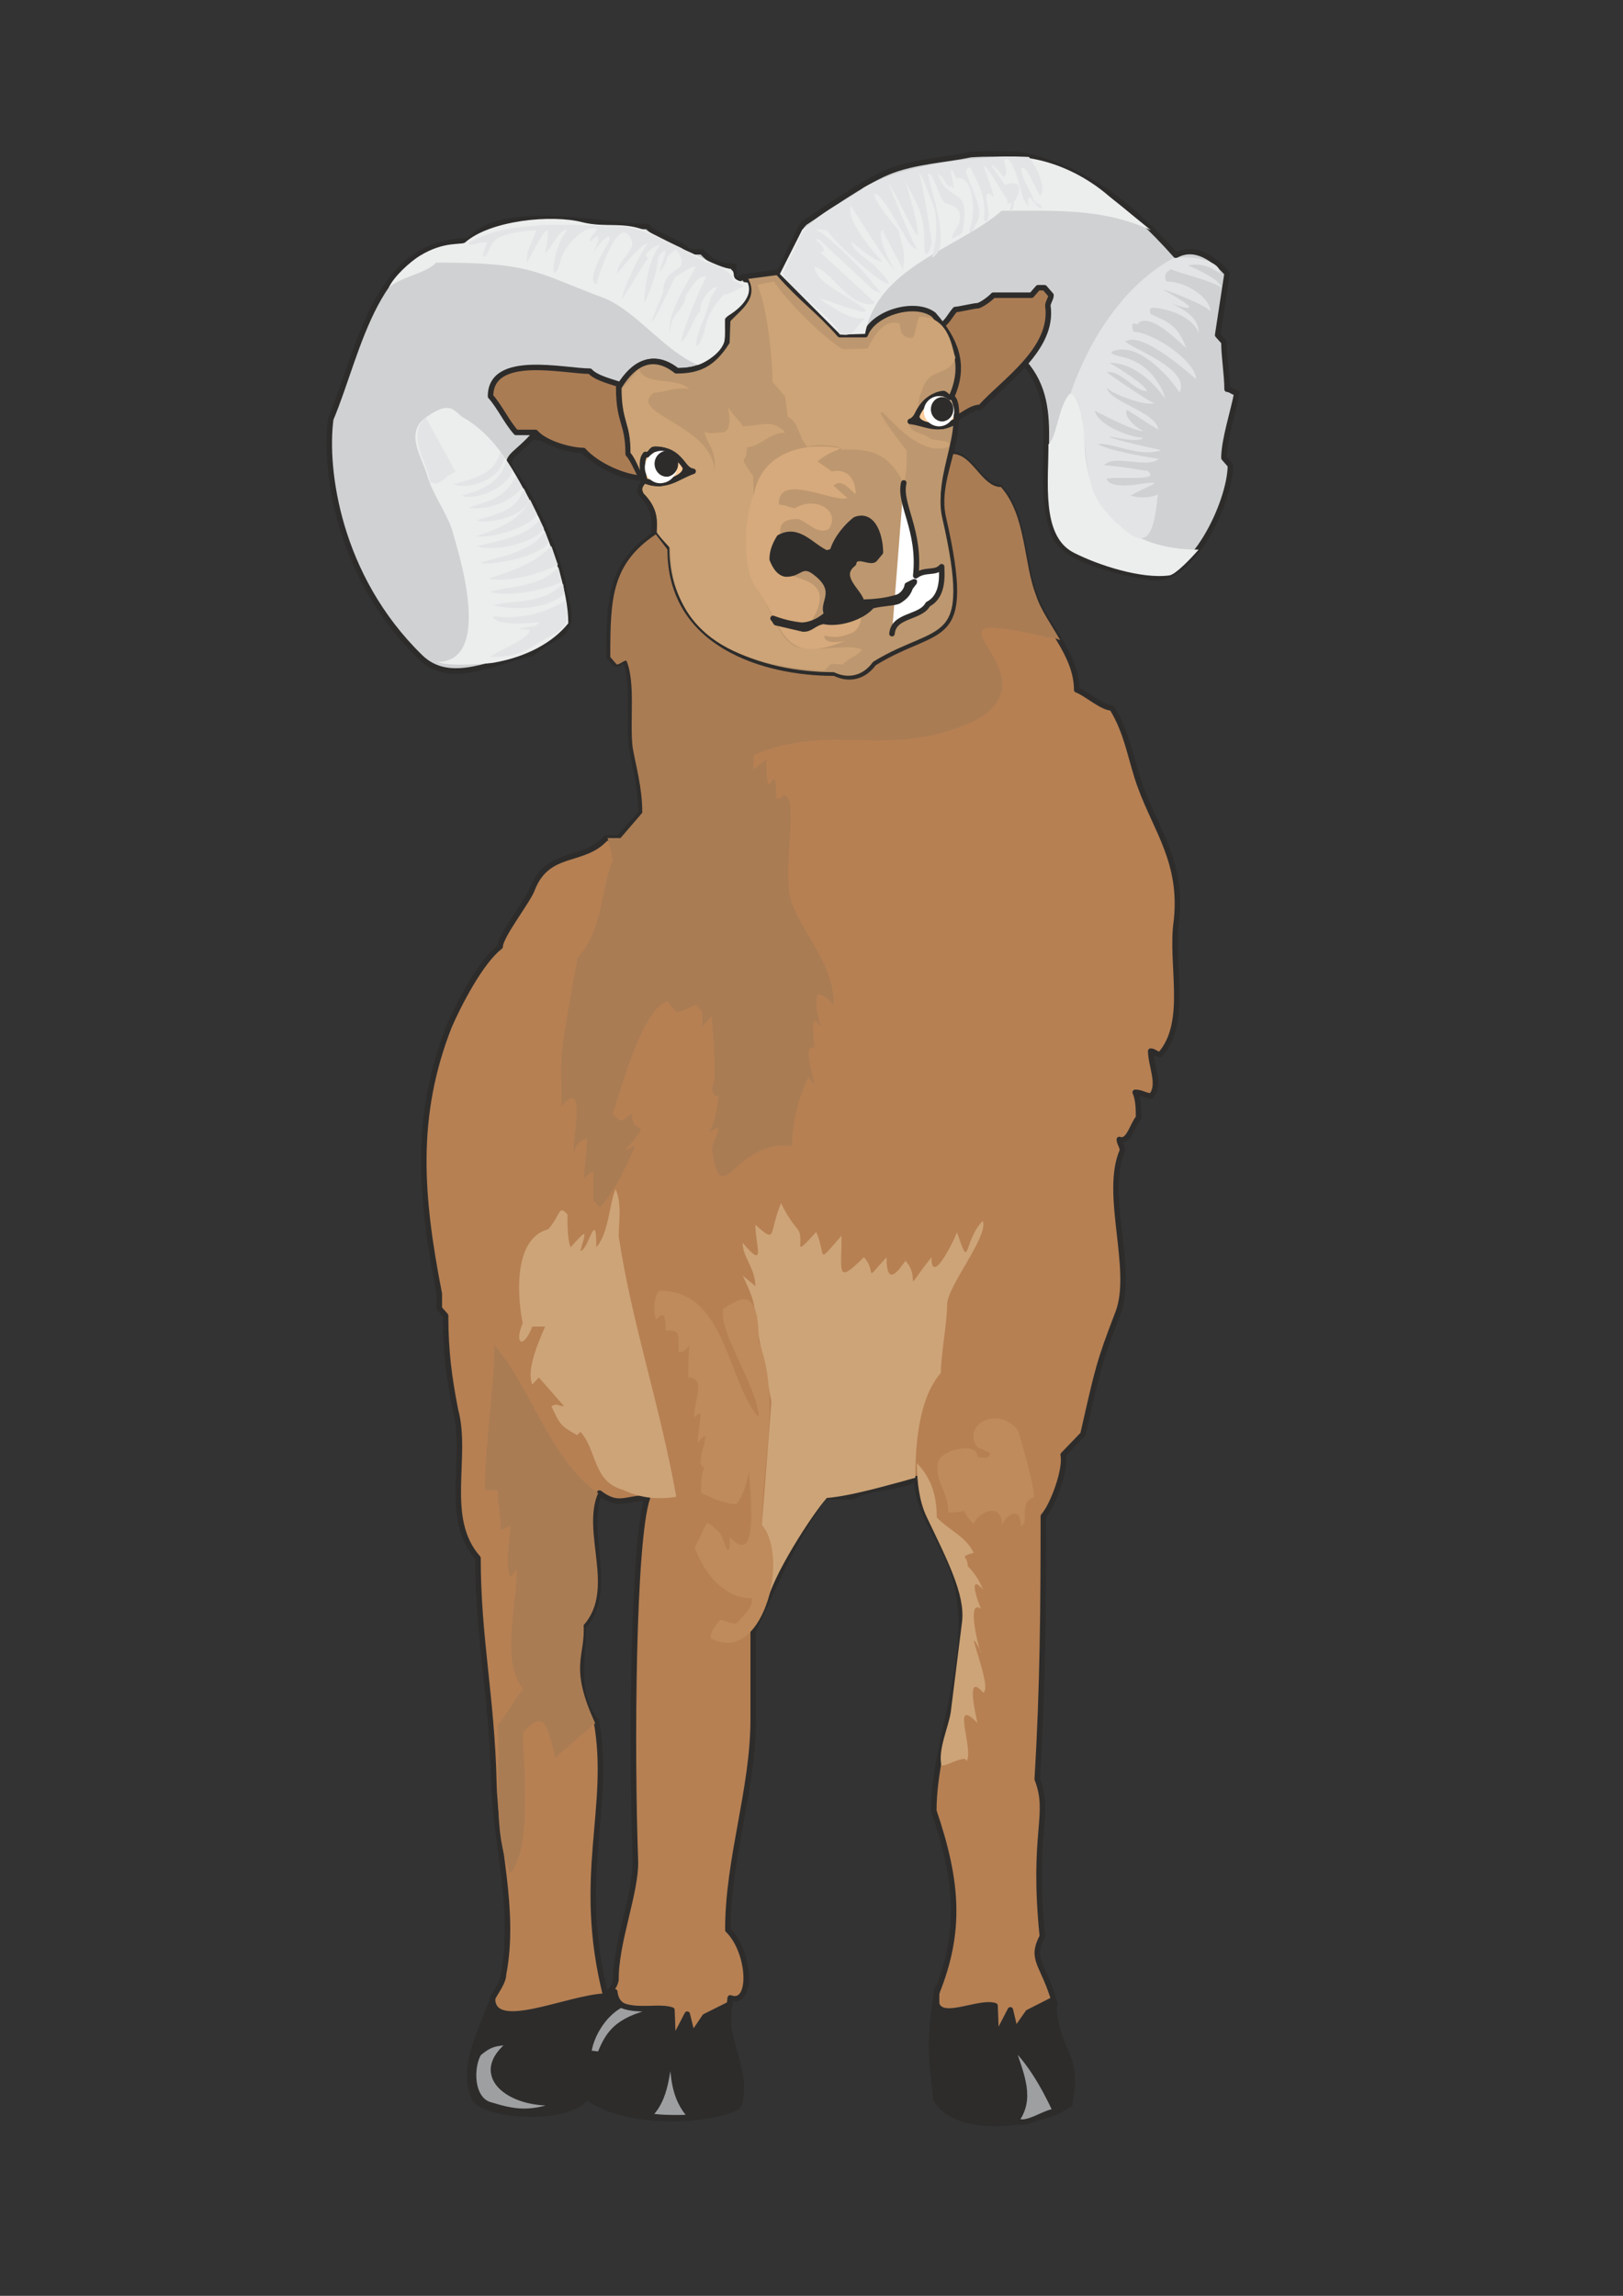
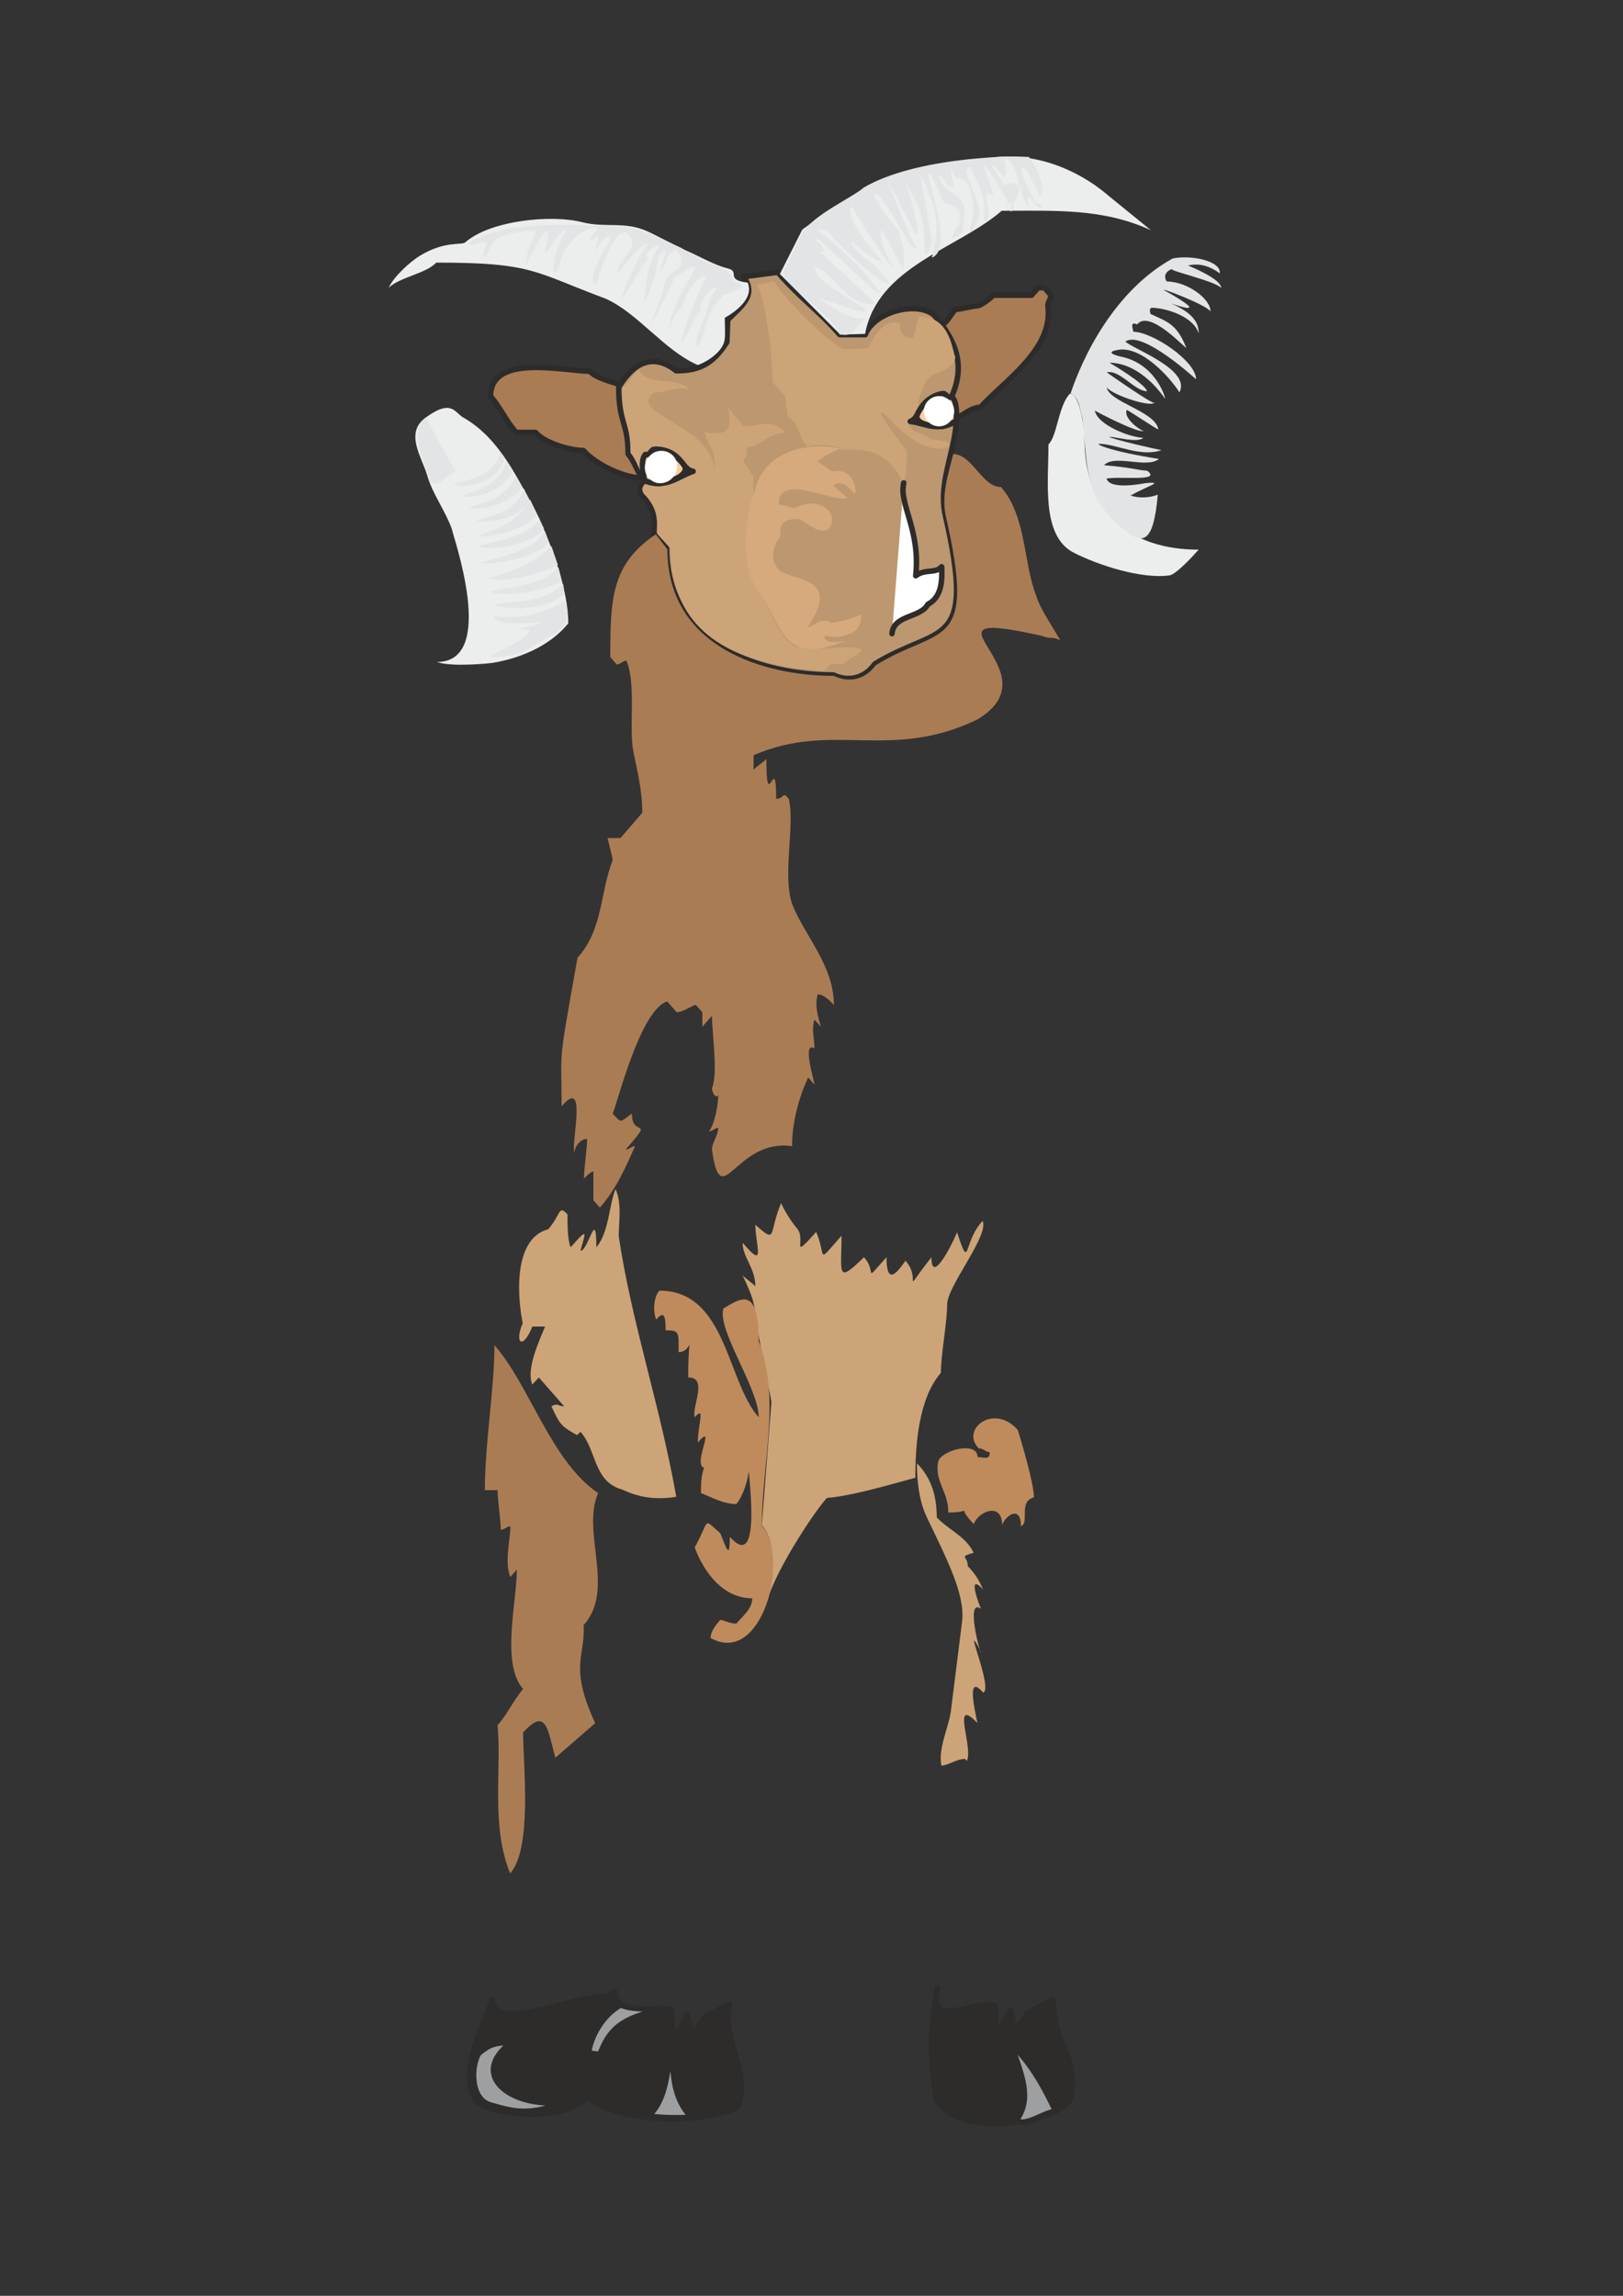
<svg xmlns="http://www.w3.org/2000/svg" height="841.89pt" viewBox="0 0 595.276 841.89" width="595.276pt" version="1.1" id="66373600-f612-11ea-8bda-dcc15c148e23">
  <rect x="0" y="0" width="595.276" height="841.89" fill="#333333" stroke="none" />
  <g>
-     <path style="stroke-linejoin:round;stroke:#2d2c2b;stroke-linecap:round;stroke-miterlimit:10.433;stroke-width:2.016;fill:#cfd1d2;" d="M 349.406,145.113 C 354.518,133.377 350.558,124.953 342.422,115.809 335.51,110.553 320.318,115.161 317.366,123.153 L 308.294,123.441 C 300.878,115.017 293.03,109.113 285.614,100.473 L 293.894,83.049 295.118,81.681 C 303.326,76.353 316.214,67.065 325.646,63.105 335.006,59.145 347.39,58.569 355.958,56.697 362.006,56.265 367.838,56.481 372.518,56.481 395.99,60.441 413.63,73.761 431.27,93.633 438.398,89.673 445.382,95.001 450.062,100.257 L 446.606,122.865 448.91,125.457 C 448.91,130.785 450.062,137.409 450.062,142.737 451.286,142.737 452.438,144.033 453.662,144.033 452.438,150.729 448.91,161.313 448.91,167.937 L 451.286,170.673 C 451.286,183.849 437.174,214.449 421.838,211.785 414.782,210.417 390.158,206.457 386.558,195.801 378.35,173.265 390.95,150.297 375.614,132.945 L 349.406,145.113 Z M 230.894,166.425 L 195.254,160.089 C 188.198,167.937 183.59,167.649 189.35,174.561 195.254,182.049 205.982,205.953 206.918,216.681 212.246,234.753 204.398,231.297 195.254,239.577 181.358,242.385 165.23,251.817 154.142,240.945 123.83,211.425 118.862,171.969 121.31,153.681 131.894,128.481 137.654,88.305 171.782,88.305 184.67,73.761 221.03,83.049 237.446,83.049 241.046,87.009 249.254,88.305 252.71,92.337 L 257.462,92.337 C 260.918,96.297 264.518,97.593 269.198,97.593 L 269.198,102.921 273.086,101.481 C 278.342,108.753 271.286,112.785 267.254,117.393 L 266.966,125.385 C 261.854,133.593 256.67,135.969 248.39,135.969 237.95,127.689 230.822,136.185 227.366,142.017 227.366,155.265 230.822,154.761 230.894,166.425 L 230.894,166.425 Z" />
    <path style="stroke-linejoin:round;stroke:#2d2c2b;stroke-linecap:round;stroke-miterlimit:10.433;stroke-width:2.016;fill:#aa7c54;" d="M 349.766,153.825 C 353.222,152.457 356.102,149.361 359.63,149.361 367.838,140.073 386.63,128.121 384.326,112.137 384.326,110.841 385.478,109.545 385.478,108.249 L 383.102,105.513 380.726,105.513 378.35,108.249 364.31,108.249 C 363.158,109.545 359.63,112.137 358.406,112.137 357.254,112.137 351.566,113.505 350.342,113.505 348.038,116.169 347.246,118.905 343.646,120.201 L 349.766,153.825 Z M 236.078,175.353 C 229.022,175.353 218.726,170.529 213.974,165.201 209.294,165.201 199.862,162.609 196.406,158.577 L 189.278,158.577 C 185.75,154.617 183.446,149.361 179.918,145.329 179.918,129.489 206.918,136.113 216.35,136.113 218.726,138.777 224.846,140.073 228.302,141.369 L 236.078,175.353 Z" />
    <path style="stroke-linejoin:round;stroke:#2d2c2b;stroke-linecap:round;stroke-miterlimit:10.433;stroke-width:2.016;fill:#bd976f;" d="M 272.726,101.481 C 277.982,108.753 270.926,112.857 266.894,117.393 L 266.606,125.457 C 261.422,133.593 256.31,135.969 248.03,135.969 237.59,127.761 230.39,136.185 226.934,142.089 226.934,155.265 230.39,154.761 230.39,166.497 232.766,169.161 233.846,173.481 236.15,176.145 235.934,177.873 233.846,178.737 235.286,181.401 240.182,186.225 240.182,190.113 239.822,195.657 L 244.502,200.985 C 244.502,236.841 279.782,247.497 305.63,247.497 311.246,250.161 317.15,248.721 320.894,243.465 344.726,228.849 358.118,238.857 346.742,189.033 344.942,181.257 347.03,173.625 348.758,166.281 350.486,158.937 351.998,151.881 349.118,145.257 354.23,133.665 350.486,124.593 342.422,115.377 335.51,110.193 320.318,114.729 317.366,122.721 L 308.006,122.721 C 299.798,113.433 294.686,110.481 285.254,99.825 L 272.726,101.481 Z" />
    <path style="fill:#cda477;" d="M 228.158,142.521 C 228.158,155.697 231.254,154.401 231.254,166.065 233.63,168.801 234.71,173.625 237.086,176.217 236.798,178.017 234.638,178.377 236.078,180.969 240.902,185.865 241.406,190.257 241.046,195.801 L 246.014,201.201 C 246.014,237.057 277.262,244.401 302.246,245.985 305.486,243.033 303.326,243.393 309.158,243.681 311.534,241.017 313.91,241.017 316.214,238.281 311.534,235.689 298.574,239.649 291.518,236.985 284.534,233.025 282.158,221.073 277.478,215.817 L 276.254,174.633 C 270.134,165.633 273.95,171.249 273.95,163.977 278.558,163.977 282.158,158.649 288.062,158.649 283.31,153.321 279.278,156.273 272.294,156.273 272.294,154.977 266.894,150.729 266.894,148.137 267.038,150.585 269.414,158.649 264.23,158.649 261.566,158.649 259.622,159.369 258.398,158.073 258.902,162.753 262.862,164.049 262.07,173.337 262.358,155.985 229.382,151.665 239.822,144.033 243.422,144.033 249.254,141.441 252.782,142.809 248.462,137.841 236.654,141.873 234.35,135.393 L 228.158,142.521 Z M 283.814,103.209 C 289.286,111.273 302.174,123.945 309.086,128.049 311.462,128.049 317.006,127.833 318.23,127.833 320.534,123.225 324.206,116.745 329.966,118.689 330.326,121.713 330.83,123.945 334.574,123.945 335.726,123.945 336.302,116.097 337.454,116.097 348.614,116.097 349.262,128.769 350.414,131.073 348.398,138.489 340.334,134.025 338.03,143.745 336.302,145.689 337.238,155.409 333.134,154.041 333.134,159.441 338.822,158.289 341.198,160.953 345.158,161.889 349.55,161.313 347.822,163.905 335.15,168.369 321.974,146.625 323.198,151.953 324.35,154.617 331.406,163.905 332.558,165.201 332.558,169.233 332.558,174.489 331.406,177.153 325.718,165.849 319.094,164.481 308.51,164.913 309.59,163.473 298.502,162.537 296.198,163.905 292.67,160.305 293.174,154.833 288.926,152.817 L 287.918,145.329 283.31,140.001 C 283.31,130.713 281.294,112.353 277.766,104.433 L 283.814,103.209 Z" />
    <path style="fill:#d6aa7c;" d="M 308.294,164.409 C 293.822,161.745 279.206,166.641 276.614,181.041 273.158,188.457 271.79,206.745 276.974,215.097 287.558,228.849 285.83,244.761 309.95,235.041 306.206,235.761 302.03,235.761 302.39,233.097 306.566,234.033 308.51,233.601 312.83,231.945 315.206,230.505 315.926,227.841 315.926,225.249 312.11,227.265 308.51,227.697 305.054,228.489 301.67,226.257 298.79,228.921 295.91,230.433 309.086,211.425 291.446,213.225 285.83,209.121 281.726,205.089 283.958,199.689 286.334,196.593 285.182,190.905 289.214,190.329 292.742,190.329 296.486,191.553 299.87,196.233 303.974,194.001 308.51,187.521 299.366,181.617 291.518,186.369 290.366,186.369 288.062,185.073 285.686,185.073 284.966,172.905 305.99,184.569 310.814,182.625 L 305.702,178.089 C 309.086,174.849 312.686,181.041 313.838,181.041 313.838,175.785 310.814,171.609 305.126,172.905 L 299.798,169.161 C 303.11,166.713 303.974,166.353 308.294,164.409 L 308.294,164.409 Z" />
    <path style="stroke-linejoin:round;stroke:#2d2c2b;stroke-linecap:round;stroke-miterlimit:10.433;stroke-width:2.016;fill:#ffffff;" d="M 331.478,177.081 C 329.606,184.857 337.67,194.289 335.87,211.137 339.398,208.473 343.07,210.489 345.374,207.825 345.374,210.489 346.31,218.553 340.334,221.577 337.67,226.689 327.806,225.321 327.158,232.377" />
-     <path style="stroke-linejoin:round;stroke:#2d2c2b;stroke-linecap:round;stroke-miterlimit:10.433;stroke-width:2.016;fill:#b68053;" d="M 380.438,652.425 C 382.454,618.945 382.67,589.425 382.67,556.017 386.198,552.057 391.094,538.737 389.942,533.481 L 397.214,525.921 C 402.758,501.513 403.046,499.713 410.174,481.137 416.006,465.225 404.702,437.721 411.686,421.881 411.686,420.441 410.534,419.145 410.534,417.849 414.062,419.145 415.286,412.521 417.59,409.857 417.59,407.193 417.59,403.233 416.366,400.569 418.814,400.569 419.966,401.865 422.27,401.865 425.798,397.905 422.054,390.705 422.054,385.449 423.206,385.449 424.43,386.745 425.51,386.745 436.094,374.793 429.182,353.697 431.486,337.785 433.862,316.545 424.214,304.665 418.382,288.753 414.854,279.393 413.63,268.809 407.798,259.593 404.198,259.593 398.366,254.193 394.91,252.969 394.91,239.577 383.102,228.993 379.646,218.337 374.894,206.529 376.046,189.177 366.686,178.593 359.702,178.593 356.246,166.713 349.19,166.569 347.462,173.697 344.798,181.689 346.526,189.465 357.974,239.289 344.51,229.281 320.678,243.969 316.934,249.153 311.102,250.593 305.414,247.929 279.566,247.929 244.358,237.345 244.358,201.489 L 240.11,195.945 C 223.766,206.889 223.406,219.777 223.406,241.017 L 225.782,243.609 C 226.934,243.609 228.158,242.313 229.31,242.313 232.766,250.305 230.462,264.849 231.686,274.209 232.766,280.833 235.142,288.753 235.142,298.041 L 226.934,307.329 222.254,307.329 C 213.974,316.617 201.086,311.361 195.254,325.905 194.03,329.865 183.446,343.185 183.446,347.145 176.39,352.473 168.182,368.385 164.726,376.377 151.766,409.425 154.142,438.657 161.126,474.441 L 161.126,479.841 163.43,482.433 C 163.43,495.681 164.726,505.041 167.03,516.993 171.782,534.273 162.35,556.737 175.31,571.353 175.31,600.513 180.422,622.617 181.142,653.649 181.646,675.537 189.278,700.161 184.67,723.993 184.67,726.657 182.294,729.753 180.71,732.633 180.206,743.217 183.302,745.017 189.494,762.729 193.238,773.385 213.398,767.193 210.014,763.737 210.95,751.281 211.454,738.609 222.182,731.841 211.022,687.633 224.486,663.009 218.726,631.113 210.518,621.753 213.974,608.577 213.974,596.553 225.782,583.377 213.974,562.137 219.878,547.521 226.934,552.849 229.238,549.321 237.446,549.321 232.118,564.801 231.542,641.265 233.054,682.449 233.414,693.681 225.71,712.545 225.926,726.081 224.486,733.209 212.462,736.521 212.462,743.433 L 211.094,753.009 211.094,763.377 C 215.774,780.009 268.982,777.849 271.43,771.081 272.654,758.265 265.166,754.233 267.83,732.633 276.254,735.801 275.246,715.785 266.966,707.721 266.894,681.945 276.254,656.097 276.254,630.609 L 276.254,598.137 C 285.182,578.841 290.582,565.593 302.39,548.889 L 312.686,548.889 C 319.742,544.857 329.174,546.153 336.23,542.193 336.23,554.073 345.59,564.729 349.118,575.313 359.702,603.249 342.494,636.225 342.494,664.017 351.35,690.081 352.646,708.225 343.502,730.905 343.502,756.825 343.862,758.481 356.894,771.441 372.302,779.721 384.974,777.201 392.462,771.441 393.398,755.097 384.182,747.825 386.918,734.649 382.598,719.673 377.702,718.953 382.31,710.025 378.422,671.649 385.55,665.601 380.438,652.425 L 380.438,652.425 Z" />
    <path style="stroke-linejoin:round;stroke:#2d2c2b;stroke-linecap:round;stroke-miterlimit:10.433;stroke-width:2.016;fill:#2d2c2b;" d="M 350.558,154.545 C 343.502,158.505 339.542,155.193 333.854,154.545 337.742,153.177 336.518,146.553 345.23,144.537 347.246,143.817 346.958,146.265 349.118,145.545 350.342,148.137 351.062,151.017 350.558,154.545 L 350.558,154.545 Z M 236.726,176.361 C 244.718,179.097 248.318,174.849 254.222,172.833 249.902,172.257 250.046,165.057 240.686,164.769 238.382,164.481 239.102,167.073 236.726,166.641 235.934,169.593 235.646,172.761 236.726,176.361 L 236.726,176.361 Z" />
    <path style="stroke-linejoin:round;stroke:#2d2c2b;stroke-linecap:round;stroke-miterlimit:10.433;stroke-width:2.016;fill:#fbcc9c;" d="M 345.806,156.345 C 348.83,155.481 348.254,155.553 350.63,154.401 350.918,152.745 351.134,147.129 349.118,145.617 347.462,145.977 347.606,145.113 346.094,144.321 341.414,144.609 337.382,149.217 336.23,152.601 336.23,155.841 342.422,156.345 345.806,156.345 L 345.806,156.345 Z M 241.91,177.369 C 238.526,177.153 239.174,177.081 236.582,176.361 235.934,174.633 234.782,168.729 236.654,166.785 238.382,166.929 238.166,165.993 239.606,164.841 244.502,164.121 249.614,168.081 251.342,171.393 251.846,174.849 245.438,176.721 241.91,177.369 L 241.91,177.369 Z" />
    <path style="fill:#eceded;" d="M 384.542,162.969 C 384.614,176.649 381.806,196.449 393.758,202.641 402.614,207.177 418.526,212.433 428.966,210.993 431.27,210.561 436.598,205.017 439.622,201.561 414.278,201.561 397.502,187.665 397.79,160.377 397.79,157.641 396.062,144.321 392.462,144.321 388.142,148.713 387.782,159.945 384.542,162.969 L 384.542,162.969 Z M 422.126,84.417 C 404.486,76.353 387.35,77.289 367.406,77.289 351.422,91.185 321.902,97.665 317.294,122.433 L 308.222,122.721 286.046,100.473 294.254,84.201 C 321.614,63.969 334.07,61.233 356.606,59.217 374.966,53.889 393.83,60.729 406.79,71.961 L 422.126,84.417 Z M 255.662,133.737 C 243.494,128.337 233.99,114.873 222.182,109.545 195.83,99.753 195.686,96.297 159.974,96.297 156.518,100.257 146.15,101.769 142.55,105.585 144.35,101.409 150.542,95.937 153.782,93.921 163.07,88.161 169.262,90.033 170.63,88.881 179.774,80.817 202.382,78.513 213.758,81.537 222.254,83.625 228.95,81.105 237.158,84.705 239.03,85.425 250.118,91.329 252.062,92.049 256.166,93.849 262.286,97.305 266.75,98.385 271.862,99.537 265.598,102.633 274.238,103.641 276.758,109.689 268.982,114.801 265.814,116.529 265.814,118.689 266.174,123.585 265.598,125.457 263.942,130.857 255.23,134.529 255.662,133.737 L 255.662,133.737 Z M 160.262,242.745 C 182.582,242.745 166.094,196.521 165.734,194.001 163.286,187.233 158.606,181.041 156.734,174.489 154.79,167.649 148.238,158.793 156.158,153.105 165.734,146.121 166.814,151.377 169.91,153.105 183.662,160.881 190.43,176.721 197.702,189.897 202.454,200.625 208.43,216.393 208.43,228.561 202.814,235.617 193.022,240.945 180.998,243.033 180.422,243.177 165.734,244.761 160.262,242.745 L 160.262,242.745 Z" />
    <path style="fill:#aa7c54;" d="M 388.862,234.753 C 385.622,229.065 381.734,223.737 380.006,218.337 375.326,206.457 376.478,189.177 367.118,178.593 360.134,178.593 356.678,166.641 349.622,166.497 347.822,173.697 345.158,181.689 346.958,189.537 358.334,239.289 344.87,229.281 321.182,243.969 317.366,249.153 311.534,250.593 305.846,247.857 279.998,247.857 244.79,237.273 244.79,201.489 L 240.542,195.945 C 224.198,206.889 223.838,219.705 223.838,240.945 L 226.214,243.681 C 227.366,243.681 228.59,242.241 229.742,242.241 233.198,250.233 230.894,264.921 232.046,274.137 233.198,280.833 235.574,288.753 235.574,298.041 L 227.582,307.329 223.046,307.329 C 222.254,305.889 224.702,314.097 224.702,315.465 220.022,327.417 221.246,340.665 211.814,351.249 204.47,392.433 205.982,383.145 205.982,405.681 215.63,394.377 209.366,419.289 210.662,422.889 210.662,420.297 213.038,417.633 215.342,417.633 215.342,421.593 214.19,428.217 214.19,432.249 214.19,432.249 216.494,429.585 217.646,429.585 L 217.646,440.169 220.022,442.833 C 225.926,436.137 229.454,428.217 232.91,420.297 231.758,420.297 230.606,421.593 229.454,421.593 240.47,408.921 231.758,417.705 231.758,408.345 227.366,411.441 228.158,412.161 224.702,408.345 226.142,405.753 234.71,370.257 244.718,367.233 L 248.174,371.193 C 250.55,371.193 254.078,368.529 255.23,368.529 L 257.606,371.193 257.606,376.521 261.134,372.489 C 261.134,379.113 263.438,393.657 261.134,399.057 261.134,400.353 262.286,402.945 263.438,401.649 263.438,404.313 262.286,412.233 259.982,414.897 261.134,414.897 262.286,413.601 263.438,413.601 263.438,416.337 261.134,418.929 261.134,421.593 264.518,445.569 269.558,417.345 290.51,420.297 290.51,411.801 292.886,402.729 296.414,395.097 L 298.718,397.761 C 298.718,396.393 294.038,381.705 298.718,384.441 298.718,380.409 297.566,377.817 298.718,373.929 L 301.094,376.521 C 299.942,372.489 298.718,368.529 299.942,364.641 302.246,364.641 304.622,367.233 305.846,368.529 305.846,353.985 295.19,343.401 290.51,331.449 286.91,320.793 291.662,302.217 289.286,292.929 286.766,289.905 287.99,292.929 284.678,292.929 284.678,274.353 281.078,299.769 281.078,278.313 279.926,279.609 277.55,280.977 276.398,282.273 L 276.398,276.945 C 305.486,264.345 326.222,279.249 358.334,263.913 388.502,246.129 331.19,221.793 382.094,233.169 385.622,234.537 385.118,233.169 388.862,234.753 L 388.862,234.753 Z M 218.294,631.905 L 203.678,644.577 C 200.798,633.777 200.294,626.073 191.87,635.289 191.87,647.313 195.326,677.769 187.118,686.985 180.062,669.849 183.95,649.401 182.51,632.625 186.038,628.737 188.414,623.337 191.87,619.377 183.662,610.089 189.566,587.553 189.566,575.601 L 187.19,578.265 C 184.886,572.937 187.19,565.017 187.19,559.689 186.038,559.689 184.886,560.985 183.662,560.985 183.662,557.025 182.51,550.401 182.51,546.441 L 177.83,546.441 C 177.83,529.161 181.358,509.217 181.358,493.305 194.246,507.921 202.094,535.857 219.374,547.521 213.11,561.993 225.854,582.729 214.046,595.977 214.766,607.569 208.574,610.737 218.294,631.905 L 218.294,631.905 Z" />
    <path style="fill:#cda477;" d="M 282.95,514.041 L 279.422,559.257 C 286.046,567.177 282.23,580.713 281.366,587.697 282.95,578.697 297.422,555.873 303.254,549.321 312.83,548.529 327.662,544.065 335.726,541.905 335.726,529.953 336.878,512.817 345.086,503.457 345.086,496.833 347.39,484.953 347.39,478.329 347.39,471.705 362.798,453.129 360.422,447.729 353.15,455.217 355.958,466.953 350.99,451.761 351.782,450.825 341.63,473.073 341.63,461.049 330.038,475.665 338.318,469.185 332.126,462.345 330.47,464.361 325.142,473.361 325.142,461.049 316.214,470.841 321.902,466.377 316.862,461.049 306.638,471.057 308.654,466.953 308.654,453.129 299.078,464.001 303.254,460.833 299.366,451.761 289.502,462.705 295.91,454.497 292.31,450.465 290.006,447.729 287.63,443.769 286.478,441.177 281.798,452.337 285.182,456.441 277.046,449.097 277.046,456.729 281.15,466.089 272.366,455.721 272.366,461.049 277.046,465.009 277.046,471.705 275.894,470.409 273.518,468.969 272.366,467.601 274.742,473.073 277.046,476.961 277.046,483.585 L 282.95,514.041 Z M 336.302,536.577 C 341.846,542.265 343.574,548.961 343.574,556.449 348.038,561.129 354.23,563.361 357.11,569.409 351.422,571.137 354.95,570.345 354.95,574.305 357.83,577.257 359.198,579.705 360.566,582.873 354.086,575.817 359.846,590.361 359.846,590.001 353.798,585.465 359.846,608.073 359.846,605.769 352.142,591.297 364.598,619.593 360.566,620.673 353.222,612.033 359.054,633.129 358.406,631.761 349.262,622.329 356.174,638.889 354.95,644.721 354.95,645.009 354.662,645.369 354.662,645.801 L 353.942,645.009 C 350.774,645.009 347.678,647.457 345.302,647.457 343.934,641.409 348.038,633.129 348.758,627.513 L 352.862,594.681 C 354.086,584.601 347.102,571.425 339.83,556.161 337.238,550.617 336.302,543.705 336.302,536.577 L 336.302,536.577 Z M 248.03,548.889 C 242.198,515.697 231.686,485.241 226.934,453.345 226.934,448.017 228.158,441.393 225.782,436.065 223.406,441.393 223.406,451.977 218.726,457.377 218.726,442.329 215.846,458.673 212.894,458.673 214.55,452.337 216.278,449.457 209.294,457.377 208.142,454.641 208.142,449.313 208.142,445.353 204.758,441.537 205.694,445.569 201.086,450.753 187.334,454.497 190.214,478.113 191.726,485.241 188.558,492.513 191.726,495.249 195.254,486.465 L 199.934,486.465 C 197.63,491.865 192.878,502.449 195.254,507.705 L 197.63,505.113 206.918,515.697 C 204.614,515.697 204.614,514.329 202.238,515.697 205.406,522.393 205.622,522.897 211.67,526.281 L 212.894,525.057 C 218.942,531.753 217.502,543.201 228.158,546.225 233.99,548.889 239.822,550.185 248.03,548.889 L 248.03,548.889 Z" />
    <path style="fill:#bf8b5c;" d="M 373.31,524.409 C 374.39,527.865 379.214,543.849 379.214,549.105 373.31,550.689 377.774,558.321 374.462,559.689 374.462,551.841 368.846,555.585 367.55,559.257 367.55,550.473 358.55,554.433 357.182,558.897 349.982,551.553 357.974,554.649 347.822,554.649 347.822,546.801 342.782,543.489 344.078,536.073 345.086,531.825 358.55,528.225 358.55,534.345 360.998,534.345 363.014,535.569 363.014,532.545 361.646,532.545 360.638,531.105 358.982,531.105 352.07,524.121 364.67,514.401 373.31,524.409 L 373.31,524.409 Z M 241.838,473.289 C 266.462,473.289 266.462,506.409 278.27,519.729 278.27,509.073 263.006,487.833 265.31,479.841 271.142,476.457 278.27,470.769 278.27,491.793 286.478,513.033 279.422,536.937 279.422,559.473 289.934,571.425 279.422,611.241 260.63,600.657 260.63,597.993 263.006,595.401 264.158,594.033 265.31,594.033 267.686,595.401 270.062,595.401 272.366,592.665 275.894,590.001 275.894,586.113 265.31,586.113 258.254,576.753 254.798,567.465 260.63,556.953 257.534,556.593 264.158,562.209 266.318,567.321 267.686,572.505 267.686,563.577 280.502,577.977 273.59,535.137 274.67,538.233 274.67,542.337 272.366,548.889 270.062,551.553 265.31,551.553 260.63,548.889 257.102,547.521 257.102,544.929 257.102,540.969 258.254,538.233 253.862,537.081 263.006,521.097 255.95,528.945 255.95,522.393 258.83,515.121 254.798,519.729 253.646,515.769 259.838,505.113 252.422,505.113 252.422,485.601 254.726,495.825 248.894,495.825 248.894,488.553 249.326,487.833 244.142,487.833 244.142,482.865 243.71,480.417 240.686,483.873 239.534,481.209 239.534,475.953 241.838,473.289 L 241.838,473.289 Z" />
    <path style="stroke-linejoin:round;stroke:#2d2c2b;stroke-linecap:round;stroke-miterlimit:10.433;stroke-width:2.016;fill:#2d2c2b;" d="M 343.934,728.817 C 339.542,744.801 357.902,733.209 364.958,735.513 L 365.39,747.033 370.574,737.025 372.374,744.657 377.054,737.961 386.27,733.281 C 387.206,753.297 395.558,752.073 392.678,769.281 390.446,777.561 351.998,785.337 343.214,769.713 342.854,760.785 339.47,752.433 343.934,728.817 L 343.934,728.817 Z M 225.494,730.401 C 226.502,740.409 239.462,734.793 246.446,737.097 L 246.878,748.617 252.062,738.609 253.934,746.241 258.542,739.473 267.758,734.865 C 264.014,746.457 276.11,761.217 270.35,772.737 257.75,779.073 219.95,779.649 211.166,764.025 209.726,752.937 209.726,738.969 225.494,730.401 L 225.494,730.401 Z M 180.638,733.425 C 181.574,745.449 208.214,732.561 222.038,731.985 210.446,736.737 207.062,756.969 214.262,770.001 206.198,778.353 175.454,775.761 173.798,768.921 169.334,758.481 175.598,746.385 180.638,733.425 L 180.638,733.425 Z" />
    <path style="stroke-linejoin:round;stroke:#2d2c2b;stroke-linecap:round;stroke-miterlimit:10.433;stroke-width:2.016;fill:#9e9fa1;" d="M 372.734,777.633 C 378.422,769.641 375.11,761.793 370.79,749.553 377.414,755.601 382.67,764.529 387.206,774.249 383.03,774.465 376.478,779.937 372.734,777.633 L 372.734,777.633 Z M 237.878,775.905 C 244.79,769.569 244.286,759.057 246.23,752.937 247.238,761.361 246.734,768.993 253.574,776.481 249.398,776.625 242.486,776.769 237.878,775.905 L 237.878,775.905 Z M 227.726,735.225 C 221.102,738.681 216.494,747.033 215.918,752.793 216.062,752.937 222.542,753.873 220.238,752.793 223.406,744.945 227.15,739.833 243.278,736.881 238.382,736.377 232.046,737.241 227.726,735.225 L 227.726,735.225 Z M 175.598,752.937 C 172.646,757.689 172.502,769.569 179.558,771.801 188.99,774.681 194.75,775.761 207.422,770.721 188.27,773.601 171.206,761.217 187.55,748.977 181.214,748.977 179.198,749.985 175.598,752.937 L 175.598,752.937 Z" />
-     <path style="fill:#e3e4e5;" d="M 410.318,192.417 C 406.718,189.177 403.55,185.721 401.246,180.897 397.79,171.321 398.222,163.041 396.998,153.249 396.062,150.153 395.846,145.833 392.678,144.177 399.374,124.665 412.118,104.649 430.118,94.785 436.742,93.417 447.902,95.577 447.398,100.257 444.806,98.313 440.63,96.153 435.734,97.377 437.534,98.097 447.902,102.417 447.902,105.585 445.742,103.137 429.326,99.393 429.902,98.745 430.19,98.457 425.87,99.753 427.886,103.209 436.238,103.353 444.302,110.193 443.942,114.225 442.934,111.921 424.214,104.865 427.166,106.521 441.566,114.585 435.95,113.577 429.614,111.273 434.078,113.361 439.91,116.457 439.622,122.289 437.966,116.169 427.67,112.857 422.27,112.857 421.334,113.793 421.91,113.721 421.91,115.089 428.03,117.969 431.63,118.689 435.086,127.545 434.798,127.905 421.55,113.217 417.086,118.977 413.918,117.465 415.934,121.569 415.646,121.641 422.918,121.785 438.686,132.513 438.686,139.065 438.974,139.425 419.03,120.849 412.766,125.241 415.07,127.761 437.102,135.537 432.566,143.889 429.398,138.705 418.382,126.249 409.526,128.409 404.342,129.417 411.614,130.929 412.118,131.001 424.502,134.169 427.742,146.697 427.238,146.121 422.702,139.569 415.214,133.017 406.934,133.017 408.23,133.737 420.182,140.937 420.686,143.457 416.15,143.457 410.75,135.465 405.926,136.545 405.926,136.545 424.43,149.649 423.638,147.561 421.694,149.793 405.926,143.889 405.926,141.801 406.142,147.345 423.854,150.729 424.862,157.497 423.35,156.849 415.502,151.521 413.27,150.297 411.83,153.609 418.958,158.289 419.606,158.073 416.798,158.793 401.534,150.585 401.534,150.585 402.686,156.057 414.926,160.521 419.318,160.521 417.446,162.609 409.094,160.161 406.862,160.161 407.222,160.953 425.726,165.129 426.014,165.057 418.382,167.793 409.238,162.753 403.19,162.753 401.606,162.753 406.718,165.417 425.078,168.297 420.542,171.969 408.806,166.425 404.918,170.601 414.854,171.393 417.086,172.401 420.758,172.617 426.302,176.721 411.038,174.561 405.854,175.497 407.15,179.889 419.534,177.225 420.326,177.153 427.526,176.505 420.326,178.377 414.926,181.617 412.838,181.113 418.526,183.777 424.646,181.401 422.99,200.193 418.814,200.409 410.318,192.417 L 410.318,192.417 Z M 307.79,122.433 C 307.07,117.321 288.278,104.937 287.126,100.113 L 294.254,85.425 C 298.718,78.513 312.254,72.681 316.79,68.793 334.646,58.281 367.982,56.913 377.414,57.561 378.278,58.713 384.47,68.001 381.518,71.889 379.142,68.073 376.406,60.369 374.678,61.665 374.246,64.689 378.134,70.233 379.214,73.401 380.15,75.417 383.03,74.697 381.662,76.425 378.782,74.985 376.478,68.433 377.198,75.777 376.982,75.561 374.894,72.393 375.254,72.537 374.174,69.369 371.942,58.281 369.062,58.353 366.758,58.497 370.718,62.025 368.126,64.977 368.414,65.265 363.59,59.073 363.734,61.017 364.742,62.025 367.622,66.705 368.558,67.785 378.278,64.689 371.51,75.201 372.014,73.545 371.582,75.201 371.726,78.513 370.358,77.217 372.014,70.521 369.494,77.793 369.35,72.897 367.334,70.881 363.014,61.593 360.566,60.657 360.71,60.801 364.958,71.961 364.31,72.249 359.558,67.425 362.942,77.793 362.654,78.657 362.078,82.617 360.71,81.465 360.854,79.161 361.934,72.681 358.334,66.129 355.886,61.377 354.518,61.377 355.022,61.809 354.23,62.745 357.614,72.969 361.502,77.721 357.47,82.977 357.326,84.129 354.518,87.657 356.102,82.833 357.686,77.505 357.326,64.257 350.63,65.265 346.742,55.977 350.198,70.377 350.054,68.937 349.694,69.441 349.046,67.065 348.398,68.793 346.166,66.489 345.878,64.689 344.006,63.825 347.75,75.417 356.246,66.849 353.006,85.065 352.862,86.001 350.126,86.721 349.55,87.441 348.182,87.585 351.854,81.825 351.71,82.401 353.294,76.209 349.982,75.561 346.742,74.481 344.654,73.617 342.422,62.745 340.334,63.753 340.55,67.353 349.838,91.761 341.702,94.497 343.214,91.185 344.438,79.881 342.134,74.697 341.27,72.969 338.462,64.185 336.878,63.249 338.03,64.113 341.774,89.097 341.846,88.881 340.622,93.417 339.038,94.929 339.038,90.681 339.038,77.793 337.238,77.001 331.766,65.769 332.414,67.209 337.454,83.985 336.518,86.289 333.998,83.769 328.742,70.881 325.862,67.209 325.862,67.209 336.158,93.489 336.806,91.257 333.854,91.473 332.63,87.441 331.262,85.353 330.11,83.913 322.334,69.009 320.606,71.313 320.75,73.689 328.094,82.977 329.606,84.489 331.046,91.329 332.27,91.401 331.19,98.889 330.542,97.305 324.71,86.865 323.774,84.273 320.75,85.713 327.518,98.457 328.166,98.817 325.502,97.233 312.11,75.417 312.11,75.417 309.95,80.385 320.462,92.769 323.702,95.937 321.11,96.153 313.982,90.105 312.326,88.521 311.75,91.329 319.094,95.865 320.678,97.305 320.534,97.161 330.614,107.313 323.558,102.993 319.958,101.265 305.918,88.521 303.83,84.921 303.182,83.985 299.366,84.345 298.502,83.625 297.35,82.401 310.742,91.401 322.982,107.313 321.614,107.097 322.982,107.529 320.174,106.233 320.174,106.233 301.67,88.953 301.67,88.953 300.518,87.441 299.726,87.657 298.646,87.729 298.646,87.369 304.838,92.193 300.734,92.625 294.902,86.793 323.846,113.865 320.606,110.625 320.606,111.057 320.39,111.345 320.102,111.561 310.742,112.209 305.414,99.609 298.862,97.809 298.502,98.961 299.582,100.041 299.87,100.689 301.526,104.505 317.078,112.209 317.51,113.793 318.23,116.025 305.486,110.697 299.582,109.113 298.358,107.313 310.67,118.329 317.366,116.601 313.046,120.201 313.694,123.945 307.79,122.433 L 307.79,122.433 Z M 272.87,104.865 C 270.926,105.801 267.758,107.961 265.526,107.961 262.718,111.129 259.982,114.441 258.974,118.905 256.67,129.417 253.214,129.345 257.102,119.409 258.686,115.953 259.91,111.993 260.99,108.321 266.894,101.625 256.814,106.809 256.814,114.009 254.006,117.249 252.782,122.721 249.974,125.457 249.542,122.865 257.174,104.577 259.046,101.625 256.238,100.041 252.926,106.665 251.486,108.321 251.486,113.721 245.798,114.297 245.798,122.001 244.214,115.449 252.206,103.929 255.158,97.809 252.566,97.809 250.262,100.329 247.526,101.625 247.814,101.481 231.686,134.745 243.206,107.313 243.206,96.513 254.726,100.833 248.03,91.473 246.95,92.121 245.51,93.345 244.646,94.281 244.646,95.865 242.99,98.745 241.91,99.681 241.91,98.169 247.094,87.081 241.334,94.281 241.334,99.105 238.526,106.737 236.294,111.129 236.438,105.153 238.022,94.497 242.126,89.889 240.758,89.385 234.35,94.281 237.95,94.281 236.582,95.937 229.742,107.313 228.086,109.833 228.086,106.953 234.638,92.697 237.662,89.241 235.214,88.881 226.358,100.401 226.358,100.401 226.358,95.865 231.974,92.769 231.974,88.953 227.582,75.993 219.518,100.833 218.798,104.217 214.262,103.065 223.118,89.025 223.046,89.241 225.062,84.489 221.318,86.793 217.574,92.841 217.574,92.697 222.47,82.617 216.566,88.593 215.486,87.225 219.014,84.993 219.014,83.841 215.342,82.185 207.638,88.881 205.838,94.857 201.734,108.825 201.806,91.545 208.07,84.417 205.55,83.121 202.094,91.545 199.862,92.913 202.67,79.521 200.366,83.049 193.166,96.513 193.094,91.113 195.11,89.241 196.766,84.417 178.838,85.569 180.998,89.601 178.478,93.345 175.814,96.441 178.118,89.673 178.766,88.953 175.31,88.233 172.07,91.185 172.07,88.953 180.71,84.057 190.07,83.121 199.862,82.473 204.902,82.473 219.806,82.401 222.47,83.121 231.83,81.681 241.406,87.153 249.83,90.897 249.758,90.897 258.326,96.009 258.902,96.153 261.566,96.657 268.334,98.961 268.838,102.921 269.414,102.921 272.582,104.865 272.87,104.865 L 272.87,104.865 Z M 183.518,165.705 C 181.214,174.633 172.79,175.497 166.238,177.657 173.006,179.673 183.518,175.641 185.03,167.793 184.67,167.145 183.878,166.353 183.518,165.705 L 183.518,165.705 Z M 185.75,168.873 C 183.302,177.729 175.814,179.745 169.334,181.833 174.806,183.633 186.758,178.593 187.91,172.257 187.622,171.681 186.038,169.521 185.75,168.873 L 185.75,168.873 Z M 189.206,174.489 C 185.39,182.913 178.478,183.921 171.854,186.153 176.966,187.305 186.974,184.785 191.51,178.737 191.078,178.089 189.494,175.137 189.206,174.489 L 189.206,174.489 Z M 192.086,179.025 C 189.71,187.737 181.358,188.601 174.734,190.833 179.414,192.345 192.734,189.393 194.102,182.985 193.67,182.337 192.374,179.673 192.086,179.025 L 192.086,179.025 Z M 194.39,183.129 C 190.862,191.121 181.286,194.505 174.734,196.593 178.334,197.673 193.094,194.361 197.054,188.601 196.694,187.953 194.75,183.777 194.39,183.129 L 194.39,183.129 Z M 197.918,190.689 C 192.086,197.601 181.79,198.177 175.166,200.337 179.63,202.209 194.966,200.121 199.502,193.785 199.214,193.137 198.35,191.481 197.918,190.689 L 197.918,190.689 Z M 199.862,194.793 C 195.398,202.353 182.654,204.297 176.174,206.385 179.774,207.537 197.774,204.369 201.374,198.825 201.014,198.177 200.15,195.441 199.862,194.793 L 199.862,194.793 Z M 202.238,200.265 C 195.182,207.465 185.75,209.913 179.198,212.145 184.094,213.657 196.91,211.209 204.614,207.105 204.326,206.457 202.526,200.913 202.238,200.265 L 202.238,200.265 Z M 204.758,208.041 C 197.774,215.601 186.398,214.881 179.846,217.041 186.182,219.057 198.998,216.609 206.198,213.369 205.838,212.649 205.118,208.689 204.758,208.041 L 204.758,208.041 Z M 206.486,214.089 C 198.782,221.937 187.622,219.921 180.998,221.937 185.102,223.233 199.862,224.601 207.134,217.545 206.774,216.969 206.774,214.737 206.486,214.089 L 206.486,214.089 Z M 180.854,225.969 C 181.646,230.217 197.63,228.129 198.062,228.129 196.046,230.433 192.806,229.497 190.502,230.721 191.726,230.721 192.95,231.009 194.246,231.009 194.966,234.105 178.838,240.297 179.918,240.945 192.806,240.873 194.318,236.841 203.174,232.593 210.086,228.993 207.71,224.025 207.278,220.353 199.718,225.033 189.854,227.265 180.854,225.969 L 180.854,225.969 Z M 156.158,153.105 C 158.894,158.361 164.294,167.577 167.03,172.977 161.486,175.713 161.486,178.521 157.67,176.721 157.454,170.601 148.598,160.017 156.158,153.105 L 156.158,153.105 Z" />
+     <path style="fill:#e3e4e5;" d="M 410.318,192.417 C 406.718,189.177 403.55,185.721 401.246,180.897 397.79,171.321 398.222,163.041 396.998,153.249 396.062,150.153 395.846,145.833 392.678,144.177 399.374,124.665 412.118,104.649 430.118,94.785 436.742,93.417 447.902,95.577 447.398,100.257 444.806,98.313 440.63,96.153 435.734,97.377 437.534,98.097 447.902,102.417 447.902,105.585 445.742,103.137 429.326,99.393 429.902,98.745 430.19,98.457 425.87,99.753 427.886,103.209 436.238,103.353 444.302,110.193 443.942,114.225 442.934,111.921 424.214,104.865 427.166,106.521 441.566,114.585 435.95,113.577 429.614,111.273 434.078,113.361 439.91,116.457 439.622,122.289 437.966,116.169 427.67,112.857 422.27,112.857 421.334,113.793 421.91,113.721 421.91,115.089 428.03,117.969 431.63,118.689 435.086,127.545 434.798,127.905 421.55,113.217 417.086,118.977 413.918,117.465 415.934,121.569 415.646,121.641 422.918,121.785 438.686,132.513 438.686,139.065 438.974,139.425 419.03,120.849 412.766,125.241 415.07,127.761 437.102,135.537 432.566,143.889 429.398,138.705 418.382,126.249 409.526,128.409 404.342,129.417 411.614,130.929 412.118,131.001 424.502,134.169 427.742,146.697 427.238,146.121 422.702,139.569 415.214,133.017 406.934,133.017 408.23,133.737 420.182,140.937 420.686,143.457 416.15,143.457 410.75,135.465 405.926,136.545 405.926,136.545 424.43,149.649 423.638,147.561 421.694,149.793 405.926,143.889 405.926,141.801 406.142,147.345 423.854,150.729 424.862,157.497 423.35,156.849 415.502,151.521 413.27,150.297 411.83,153.609 418.958,158.289 419.606,158.073 416.798,158.793 401.534,150.585 401.534,150.585 402.686,156.057 414.926,160.521 419.318,160.521 417.446,162.609 409.094,160.161 406.862,160.161 407.222,160.953 425.726,165.129 426.014,165.057 418.382,167.793 409.238,162.753 403.19,162.753 401.606,162.753 406.718,165.417 425.078,168.297 420.542,171.969 408.806,166.425 404.918,170.601 414.854,171.393 417.086,172.401 420.758,172.617 426.302,176.721 411.038,174.561 405.854,175.497 407.15,179.889 419.534,177.225 420.326,177.153 427.526,176.505 420.326,178.377 414.926,181.617 412.838,181.113 418.526,183.777 424.646,181.401 422.99,200.193 418.814,200.409 410.318,192.417 L 410.318,192.417 Z M 307.79,122.433 C 307.07,117.321 288.278,104.937 287.126,100.113 L 294.254,85.425 C 298.718,78.513 312.254,72.681 316.79,68.793 334.646,58.281 367.982,56.913 377.414,57.561 378.278,58.713 384.47,68.001 381.518,71.889 379.142,68.073 376.406,60.369 374.678,61.665 374.246,64.689 378.134,70.233 379.214,73.401 380.15,75.417 383.03,74.697 381.662,76.425 378.782,74.985 376.478,68.433 377.198,75.777 376.982,75.561 374.894,72.393 375.254,72.537 374.174,69.369 371.942,58.281 369.062,58.353 366.758,58.497 370.718,62.025 368.126,64.977 368.414,65.265 363.59,59.073 363.734,61.017 364.742,62.025 367.622,66.705 368.558,67.785 378.278,64.689 371.51,75.201 372.014,73.545 371.582,75.201 371.726,78.513 370.358,77.217 372.014,70.521 369.494,77.793 369.35,72.897 367.334,70.881 363.014,61.593 360.566,60.657 360.71,60.801 364.958,71.961 364.31,72.249 359.558,67.425 362.942,77.793 362.654,78.657 362.078,82.617 360.71,81.465 360.854,79.161 361.934,72.681 358.334,66.129 355.886,61.377 354.518,61.377 355.022,61.809 354.23,62.745 357.614,72.969 361.502,77.721 357.47,82.977 357.326,84.129 354.518,87.657 356.102,82.833 357.686,77.505 357.326,64.257 350.63,65.265 346.742,55.977 350.198,70.377 350.054,68.937 349.694,69.441 349.046,67.065 348.398,68.793 346.166,66.489 345.878,64.689 344.006,63.825 347.75,75.417 356.246,66.849 353.006,85.065 352.862,86.001 350.126,86.721 349.55,87.441 348.182,87.585 351.854,81.825 351.71,82.401 353.294,76.209 349.982,75.561 346.742,74.481 344.654,73.617 342.422,62.745 340.334,63.753 340.55,67.353 349.838,91.761 341.702,94.497 343.214,91.185 344.438,79.881 342.134,74.697 341.27,72.969 338.462,64.185 336.878,63.249 338.03,64.113 341.774,89.097 341.846,88.881 340.622,93.417 339.038,94.929 339.038,90.681 339.038,77.793 337.238,77.001 331.766,65.769 332.414,67.209 337.454,83.985 336.518,86.289 333.998,83.769 328.742,70.881 325.862,67.209 325.862,67.209 336.158,93.489 336.806,91.257 333.854,91.473 332.63,87.441 331.262,85.353 330.11,83.913 322.334,69.009 320.606,71.313 320.75,73.689 328.094,82.977 329.606,84.489 331.046,91.329 332.27,91.401 331.19,98.889 330.542,97.305 324.71,86.865 323.774,84.273 320.75,85.713 327.518,98.457 328.166,98.817 325.502,97.233 312.11,75.417 312.11,75.417 309.95,80.385 320.462,92.769 323.702,95.937 321.11,96.153 313.982,90.105 312.326,88.521 311.75,91.329 319.094,95.865 320.678,97.305 320.534,97.161 330.614,107.313 323.558,102.993 319.958,101.265 305.918,88.521 303.83,84.921 303.182,83.985 299.366,84.345 298.502,83.625 297.35,82.401 310.742,91.401 322.982,107.313 321.614,107.097 322.982,107.529 320.174,106.233 320.174,106.233 301.67,88.953 301.67,88.953 300.518,87.441 299.726,87.657 298.646,87.729 298.646,87.369 304.838,92.193 300.734,92.625 294.902,86.793 323.846,113.865 320.606,110.625 320.606,111.057 320.39,111.345 320.102,111.561 310.742,112.209 305.414,99.609 298.862,97.809 298.502,98.961 299.582,100.041 299.87,100.689 301.526,104.505 317.078,112.209 317.51,113.793 318.23,116.025 305.486,110.697 299.582,109.113 298.358,107.313 310.67,118.329 317.366,116.601 313.046,120.201 313.694,123.945 307.79,122.433 L 307.79,122.433 Z M 272.87,104.865 C 270.926,105.801 267.758,107.961 265.526,107.961 262.718,111.129 259.982,114.441 258.974,118.905 256.67,129.417 253.214,129.345 257.102,119.409 258.686,115.953 259.91,111.993 260.99,108.321 266.894,101.625 256.814,106.809 256.814,114.009 254.006,117.249 252.782,122.721 249.974,125.457 249.542,122.865 257.174,104.577 259.046,101.625 256.238,100.041 252.926,106.665 251.486,108.321 251.486,113.721 245.798,114.297 245.798,122.001 244.214,115.449 252.206,103.929 255.158,97.809 252.566,97.809 250.262,100.329 247.526,101.625 247.814,101.481 231.686,134.745 243.206,107.313 243.206,96.513 254.726,100.833 248.03,91.473 246.95,92.121 245.51,93.345 244.646,94.281 244.646,95.865 242.99,98.745 241.91,99.681 241.91,98.169 247.094,87.081 241.334,94.281 241.334,99.105 238.526,106.737 236.294,111.129 236.438,105.153 238.022,94.497 242.126,89.889 240.758,89.385 234.35,94.281 237.95,94.281 236.582,95.937 229.742,107.313 228.086,109.833 228.086,106.953 234.638,92.697 237.662,89.241 235.214,88.881 226.358,100.401 226.358,100.401 226.358,95.865 231.974,92.769 231.974,88.953 227.582,75.993 219.518,100.833 218.798,104.217 214.262,103.065 223.118,89.025 223.046,89.241 225.062,84.489 221.318,86.793 217.574,92.841 217.574,92.697 222.47,82.617 216.566,88.593 215.486,87.225 219.014,84.993 219.014,83.841 215.342,82.185 207.638,88.881 205.838,94.857 201.734,108.825 201.806,91.545 208.07,84.417 205.55,83.121 202.094,91.545 199.862,92.913 202.67,79.521 200.366,83.049 193.166,96.513 193.094,91.113 195.11,89.241 196.766,84.417 178.838,85.569 180.998,89.601 178.478,93.345 175.814,96.441 178.118,89.673 178.766,88.953 175.31,88.233 172.07,91.185 172.07,88.953 180.71,84.057 190.07,83.121 199.862,82.473 204.902,82.473 219.806,82.401 222.47,83.121 231.83,81.681 241.406,87.153 249.83,90.897 249.758,90.897 258.326,96.009 258.902,96.153 261.566,96.657 268.334,98.961 268.838,102.921 269.414,102.921 272.582,104.865 272.87,104.865 L 272.87,104.865 Z M 183.518,165.705 C 181.214,174.633 172.79,175.497 166.238,177.657 173.006,179.673 183.518,175.641 185.03,167.793 184.67,167.145 183.878,166.353 183.518,165.705 L 183.518,165.705 Z M 185.75,168.873 C 183.302,177.729 175.814,179.745 169.334,181.833 174.806,183.633 186.758,178.593 187.91,172.257 187.622,171.681 186.038,169.521 185.75,168.873 L 185.75,168.873 Z M 189.206,174.489 C 185.39,182.913 178.478,183.921 171.854,186.153 176.966,187.305 186.974,184.785 191.51,178.737 191.078,178.089 189.494,175.137 189.206,174.489 L 189.206,174.489 M 192.086,179.025 C 189.71,187.737 181.358,188.601 174.734,190.833 179.414,192.345 192.734,189.393 194.102,182.985 193.67,182.337 192.374,179.673 192.086,179.025 L 192.086,179.025 Z M 194.39,183.129 C 190.862,191.121 181.286,194.505 174.734,196.593 178.334,197.673 193.094,194.361 197.054,188.601 196.694,187.953 194.75,183.777 194.39,183.129 L 194.39,183.129 Z M 197.918,190.689 C 192.086,197.601 181.79,198.177 175.166,200.337 179.63,202.209 194.966,200.121 199.502,193.785 199.214,193.137 198.35,191.481 197.918,190.689 L 197.918,190.689 Z M 199.862,194.793 C 195.398,202.353 182.654,204.297 176.174,206.385 179.774,207.537 197.774,204.369 201.374,198.825 201.014,198.177 200.15,195.441 199.862,194.793 L 199.862,194.793 Z M 202.238,200.265 C 195.182,207.465 185.75,209.913 179.198,212.145 184.094,213.657 196.91,211.209 204.614,207.105 204.326,206.457 202.526,200.913 202.238,200.265 L 202.238,200.265 Z M 204.758,208.041 C 197.774,215.601 186.398,214.881 179.846,217.041 186.182,219.057 198.998,216.609 206.198,213.369 205.838,212.649 205.118,208.689 204.758,208.041 L 204.758,208.041 Z M 206.486,214.089 C 198.782,221.937 187.622,219.921 180.998,221.937 185.102,223.233 199.862,224.601 207.134,217.545 206.774,216.969 206.774,214.737 206.486,214.089 L 206.486,214.089 Z M 180.854,225.969 C 181.646,230.217 197.63,228.129 198.062,228.129 196.046,230.433 192.806,229.497 190.502,230.721 191.726,230.721 192.95,231.009 194.246,231.009 194.966,234.105 178.838,240.297 179.918,240.945 192.806,240.873 194.318,236.841 203.174,232.593 210.086,228.993 207.71,224.025 207.278,220.353 199.718,225.033 189.854,227.265 180.854,225.969 L 180.854,225.969 Z M 156.158,153.105 C 158.894,158.361 164.294,167.577 167.03,172.977 161.486,175.713 161.486,178.521 157.67,176.721 157.454,170.601 148.598,160.017 156.158,153.105 L 156.158,153.105 Z" />
    <path style="fill:#ffffff;" d="M 344.438,156.345 C 347.462,156.345 349.982,153.825 349.982,150.801 349.982,147.777 347.462,145.257 344.438,145.257 341.342,145.257 338.822,147.777 338.822,150.801 338.822,153.825 341.342,156.345 344.438,156.345 L 344.438,156.345 Z M 243.278,177.081 C 240.11,177.801 237.086,175.497 236.582,172.401 236.078,169.233 238.31,166.065 241.478,165.417 244.718,164.841 247.886,166.929 248.318,170.097 248.822,173.193 246.59,176.505 243.278,177.081 L 243.278,177.081 Z" />
-     <path style="stroke-linejoin:round;stroke:#2d2c2b;stroke-linecap:round;stroke-miterlimit:10.433;stroke-width:2.016;fill:#2d2c2b;" d="M 305.342,202.137 C 306.854,197.097 310.886,192.705 313.694,190.545 320.462,187.953 322.91,197.025 322.91,202.569 L 320.75,205.161 C 319.022,206.601 313.694,202.641 313.046,206.673 306.566,211.641 315.71,217.113 316.07,221.073 313.694,222.441 310.238,219.777 307.862,217.113 309.014,219.777 304.334,223.737 303.254,225.105 301.094,221.145 307.79,217.113 299.726,210.489 293.966,205.593 293.678,210.777 288.062,210.489 285.83,210.057 284.462,208.113 283.238,205.161 283.166,202.569 284.102,199.833 285.83,197.097 292.886,193.209 297.422,200.265 303.254,202.857 L 305.342,202.137 Z M 345.518,153.537 C 347.246,153.537 348.686,151.953 348.686,150.081 348.686,148.209 347.246,146.625 345.518,146.625 343.862,146.625 342.422,148.209 342.422,150.081 342.422,151.953 343.862,153.537 345.518,153.537 L 345.518,153.537 Z M 245.006,173.769 C 243.134,174.057 241.478,172.689 241.118,170.673 240.83,168.657 242.054,166.785 243.926,166.425 245.726,166.065 247.382,167.361 247.67,169.377 248.03,171.393 246.806,173.265 245.006,173.769 L 245.006,173.769 Z M 308.006,217.473 C 308.294,220.641 305.198,222.585 303.398,225.105 301.166,227.193 297.926,229.137 294.038,229.281 290.582,228.921 287.126,228.129 283.526,226.761 284.102,227.409 284.102,227.625 284.606,228.345 287.846,229.137 291.302,229.857 294.47,230.649 297.422,230.865 298.358,228.489 302.03,227.841 307.574,229.137 316.214,226.473 319.814,222.153 324.206,221.073 328.094,221.217 329.678,220.353 332.126,218.841 333.134,217.545 333.854,215.457 335.726,212.865 336.518,212.721 332.774,214.593 332.558,216.249 331.19,218.121 329.462,218.913 324.998,220.353 320.678,220.713 316.214,220.857 312.542,222.225 310.094,219.345 308.006,217.473 L 308.006,217.473 Z" />
  </g>
</svg>